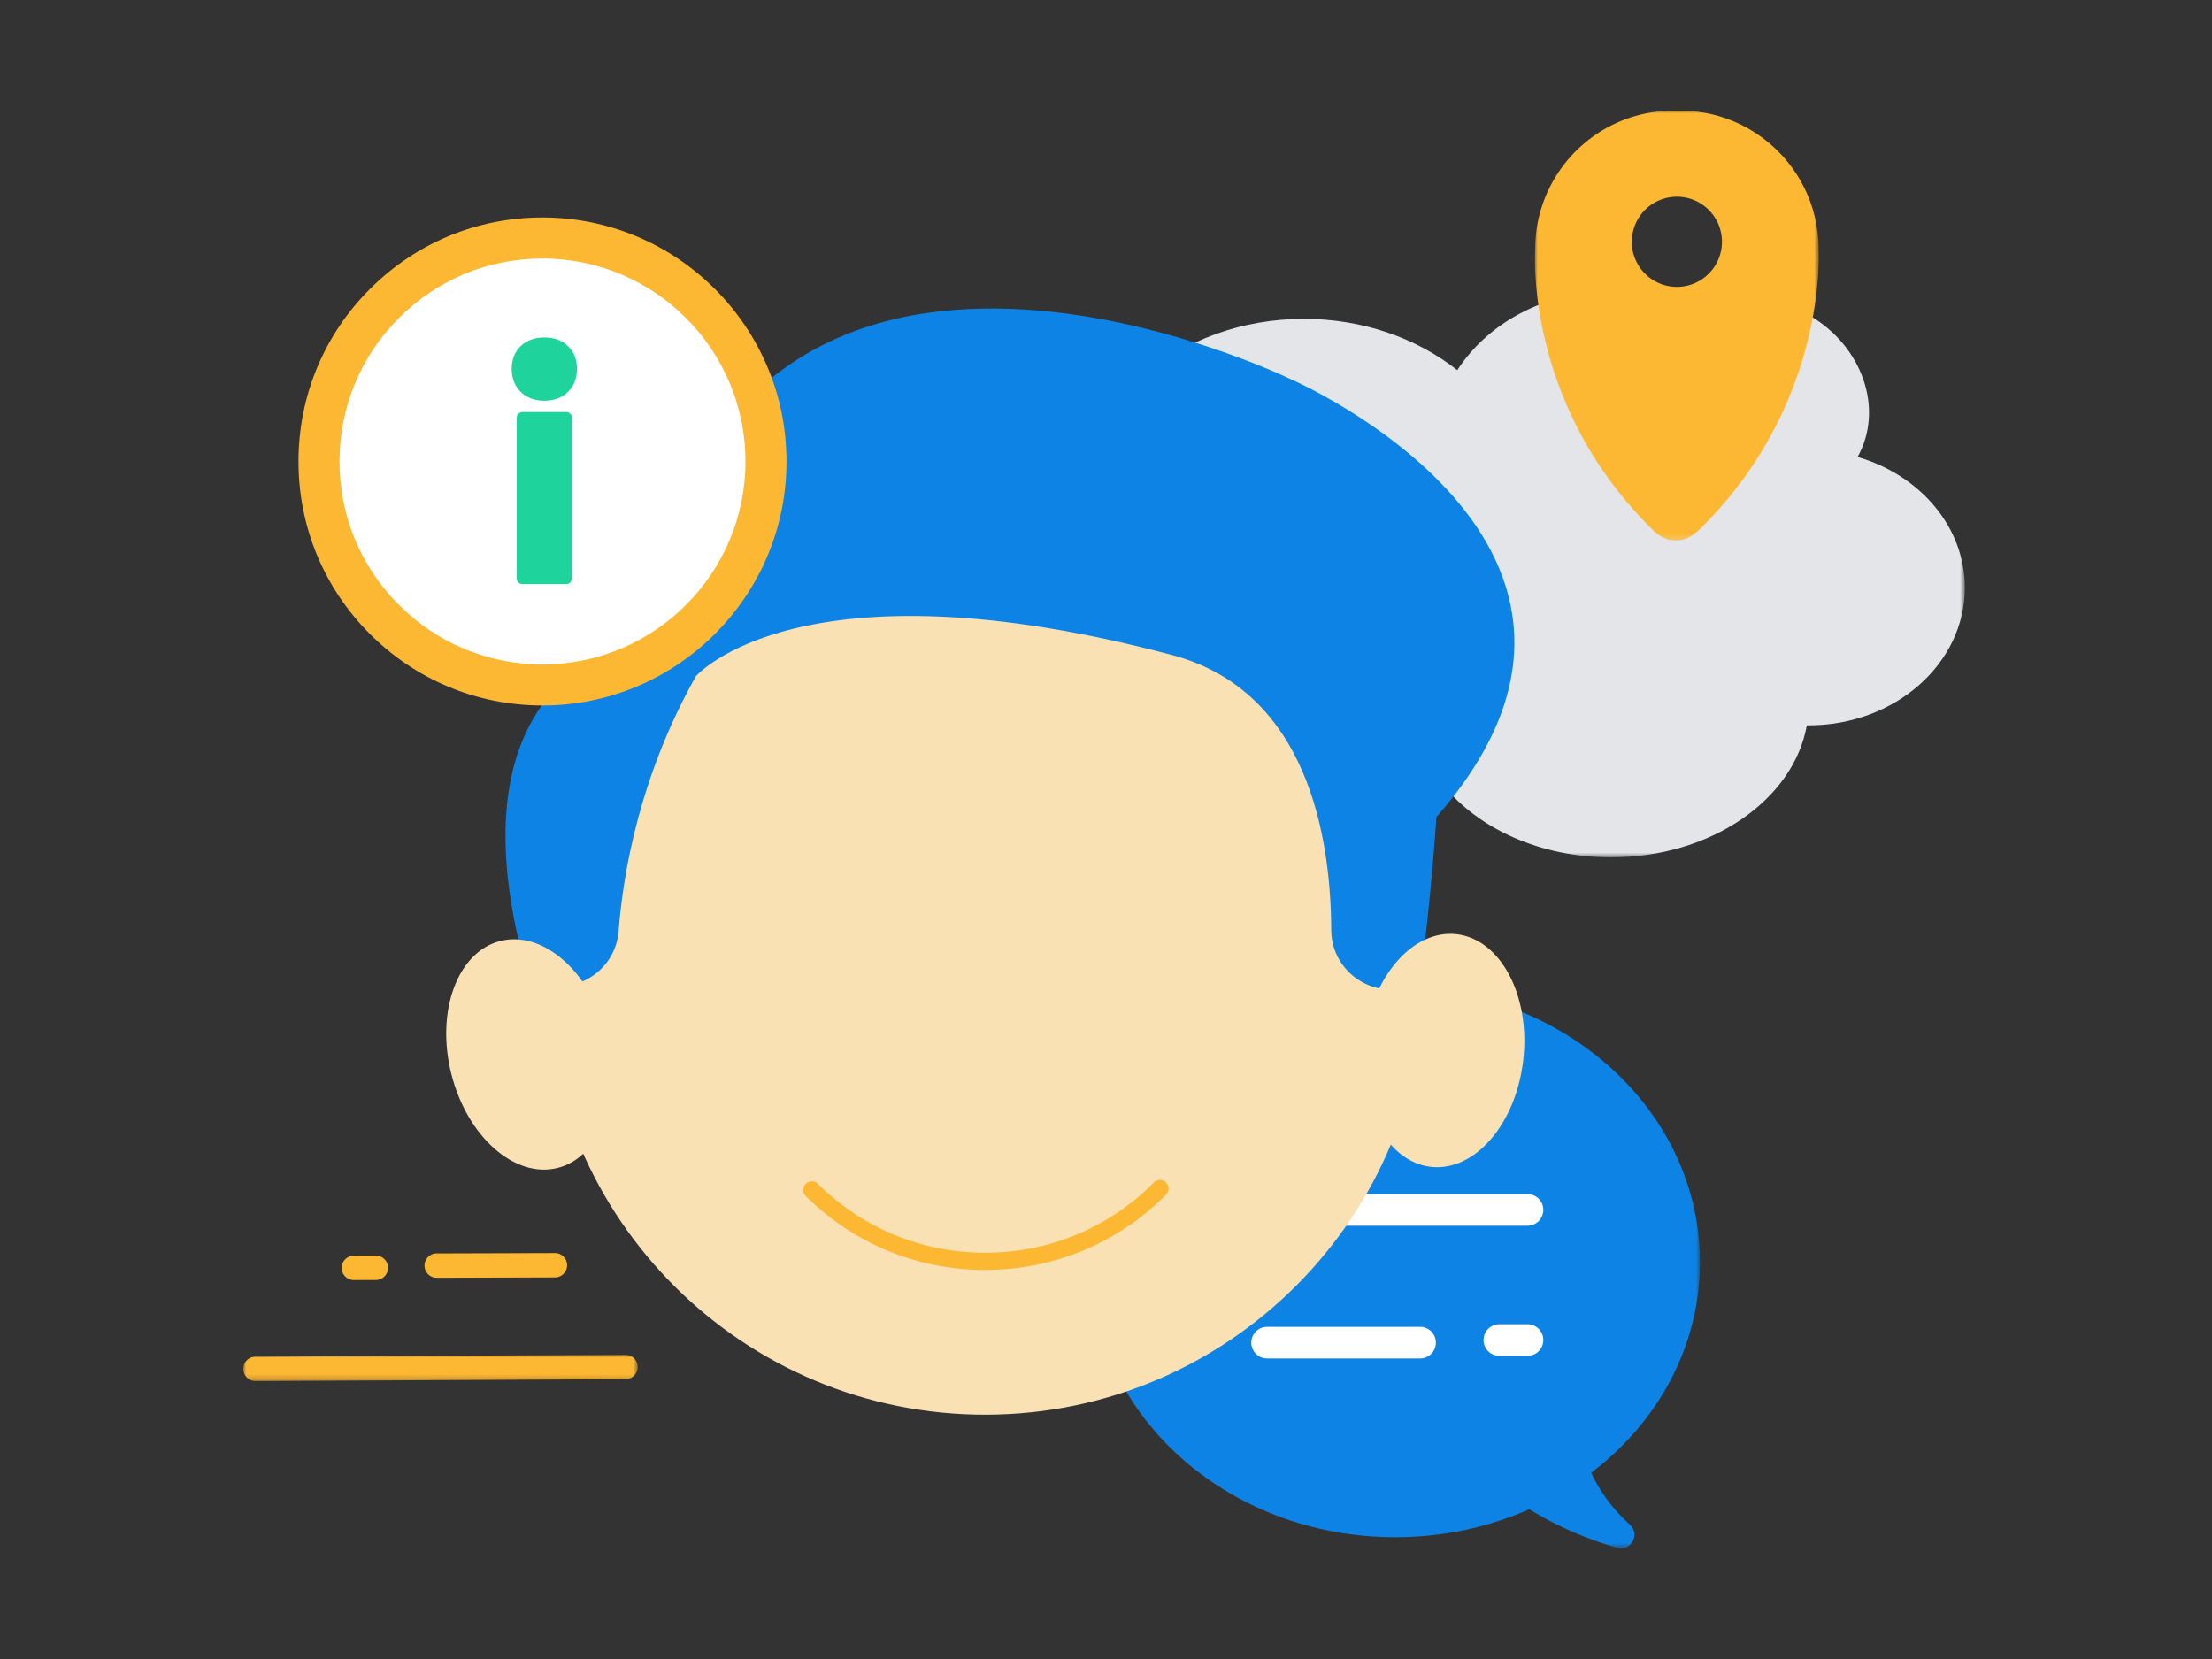
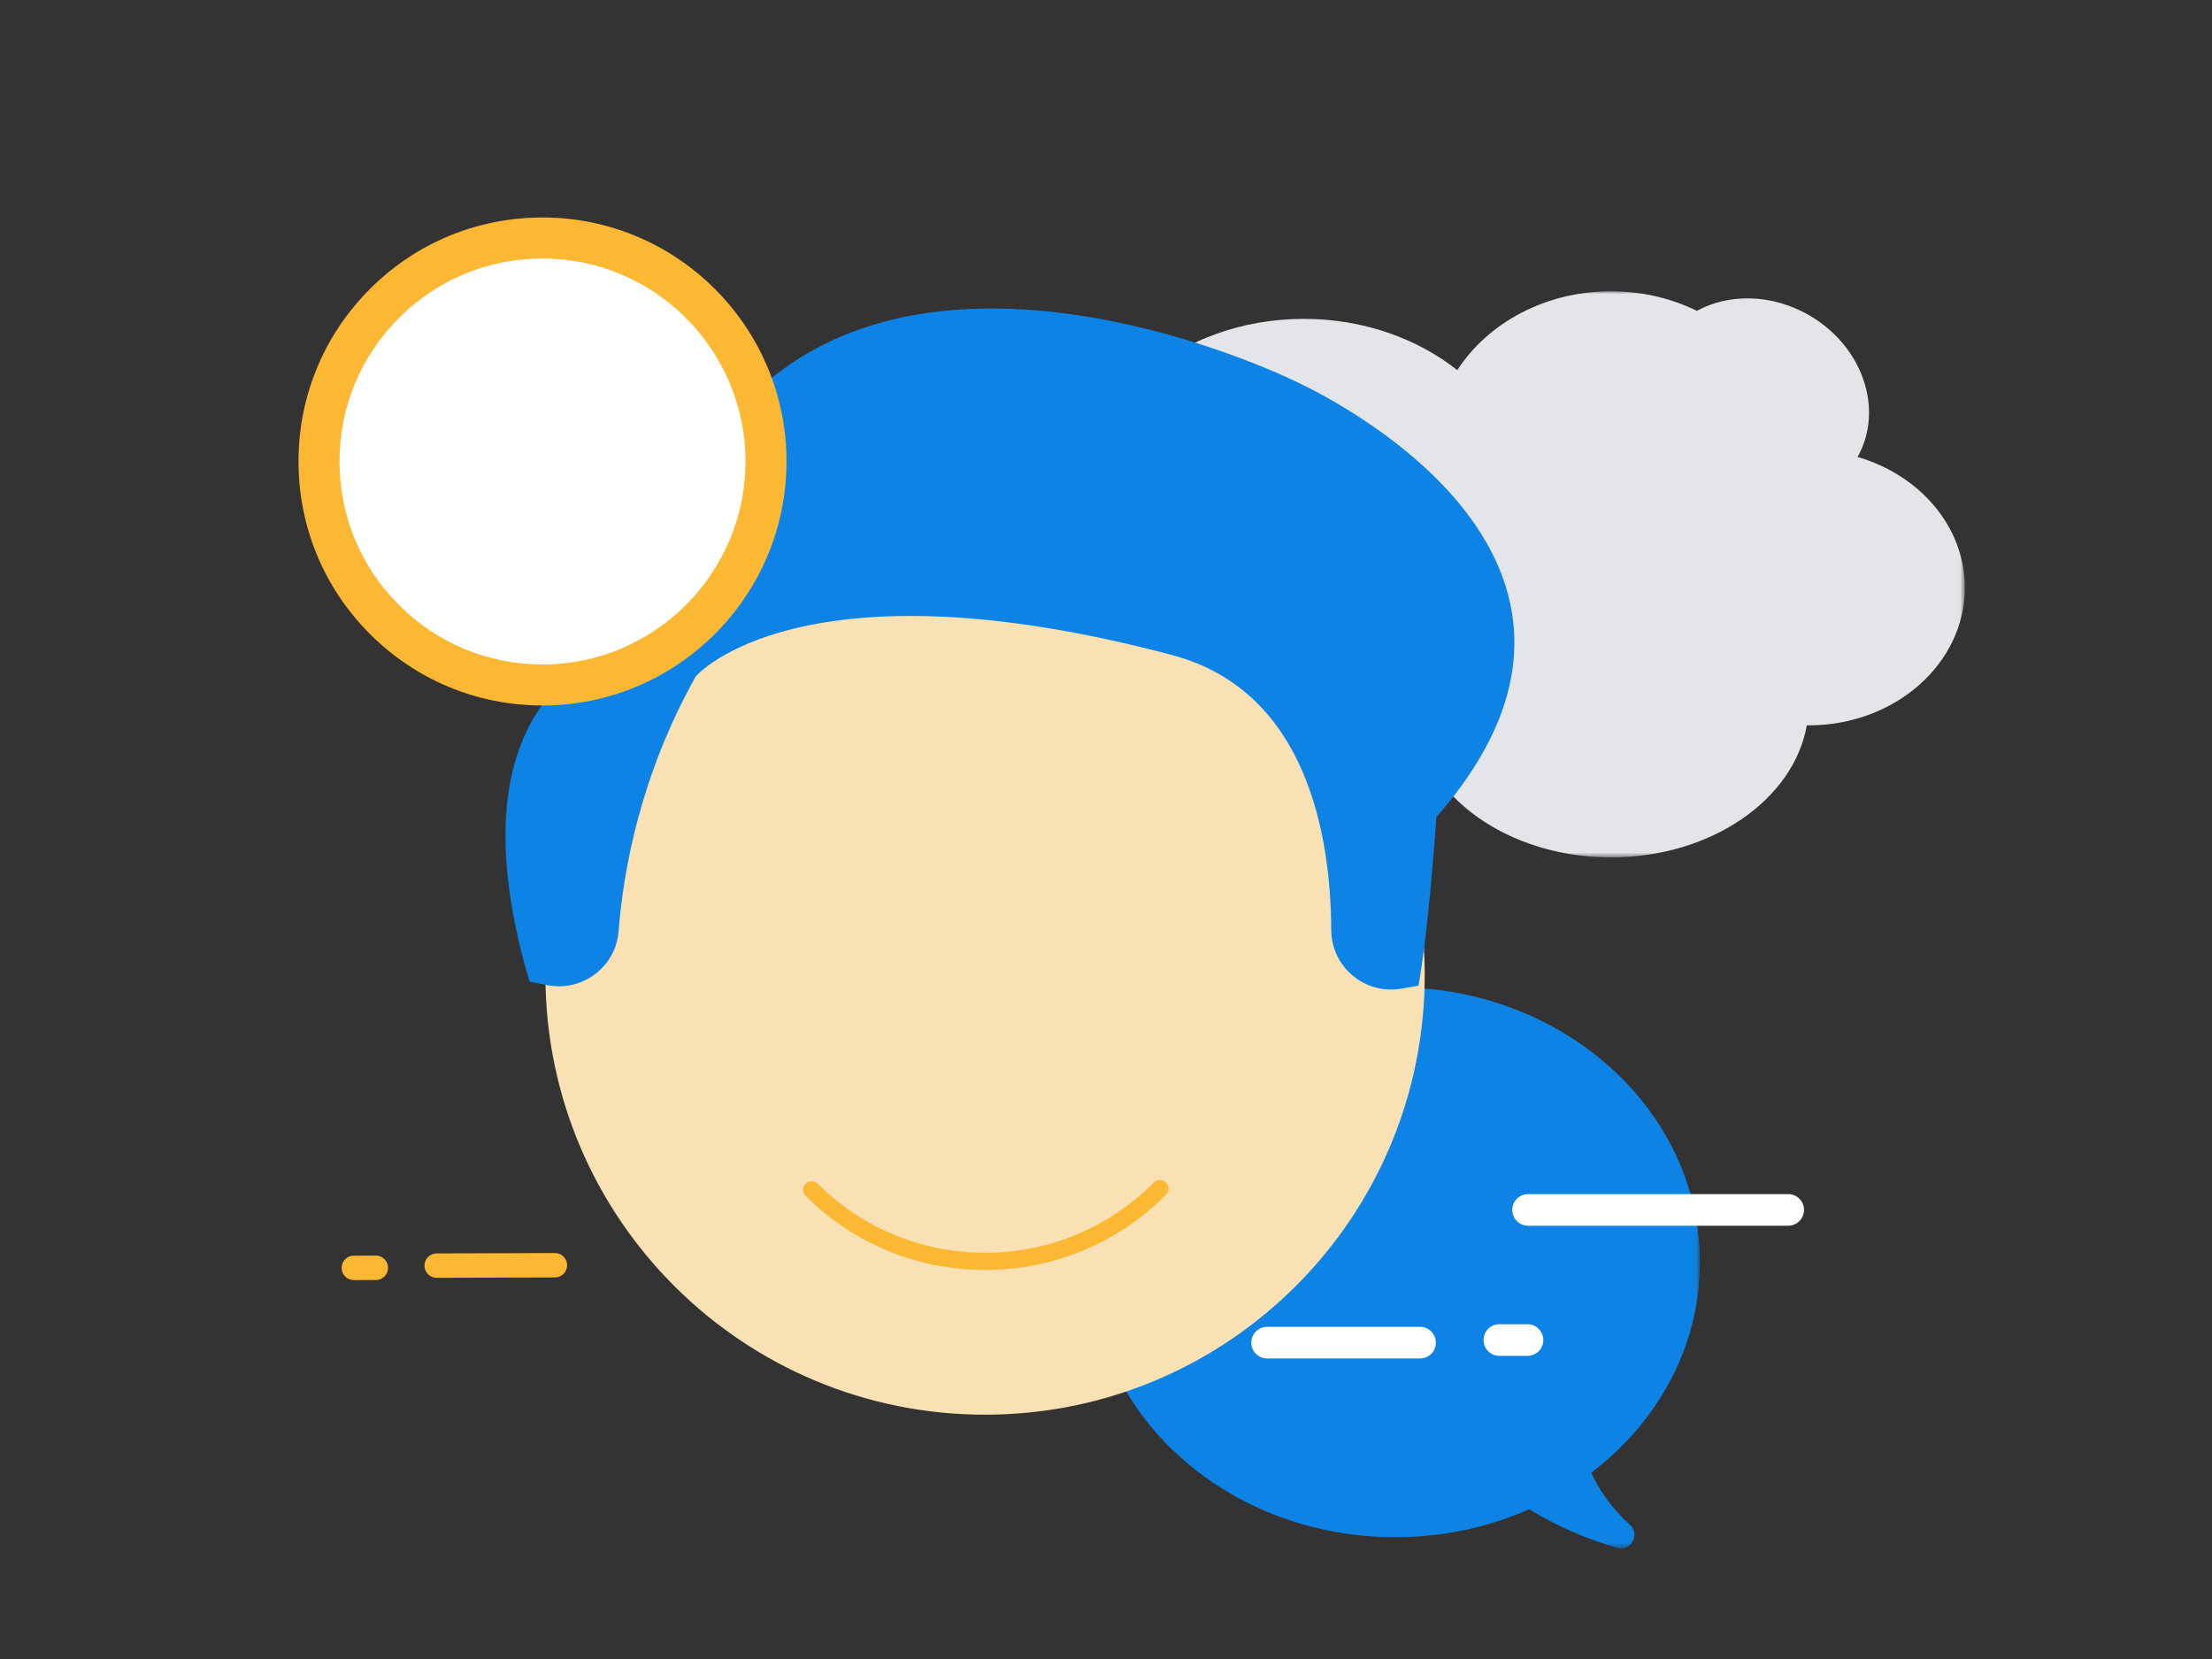
<svg xmlns="http://www.w3.org/2000/svg" xmlns:xlink="http://www.w3.org/1999/xlink" width="400" height="300" viewBox="0 0 400 300">
  <rect x="0" y="0" width="400" height="300" fill="#333333" stroke="none" />
  <defs>
    <path id="tkk95vcoba" d="M0 0h160.369v102.374H0z" />
    <path id="gsqhpoglic" d="M0 0h110.195v101.485H0z" />
    <path id="6v2lnz17ie" d="M0 0h71.378v4.754H0z" />
-     <path id="ug8wlqkhmg" d="M0 0h51.328v77.758H0z" />
  </defs>
  <g fill="none" fill-rule="evenodd">
    <g transform="translate(194.933 52.669)">
      <mask id="dpqv13d86b" fill="#fff">
        <use xlink:href="#tkk95vcoba" />
      </mask>
      <path d="M140.974 29.966c4.832-8.593.94-20.034-8.763-25.635-6.729-3.885-14.491-3.947-20.295-.794C107.32 1.287 102.032 0 96.402 0 84.487 0 74.1 5.747 68.592 14.265c-7.286-5.752-17.03-9.272-27.741-9.272C18.289 4.993 0 20.59 0 39.83c0 8.323 3.428 15.962 9.138 21.954-3.125 3.759-4.926 8.168-4.926 12.884 0 13.746 15.289 24.89 34.148 24.89 11.38 0 21.453-4.062 27.658-10.301 6.305 7.872 17.552 13.116 30.384 13.116 18.068 0 32.995-10.393 35.398-23.886.115.002.23.008.346.008 15.587 0 28.223-11.143 28.223-24.89 0-11.025-8.133-20.37-19.395-23.64" fill="#E4E5E9" mask="url(#dpqv13d86b)" />
    </g>
    <g transform="translate(197.205 178.515)">
      <mask id="u6l81rjwad" fill="#fff">
        <use xlink:href="#gsqhpoglic" />
      </mask>
      <path d="M90.543 87.802c12.014-9.123 19.652-22.791 19.652-38.071C110.195 22.265 85.527 0 55.098 0 24.668 0 0 22.265 0 49.73c0 27.466 24.668 49.732 55.098 49.732 8.7 0 16.929-1.823 24.246-5.065 5.377 3.363 11.002 5.558 15.833 6.978 2.503.736 4.301-2.41 2.366-4.16-3.48-3.144-5.648-6.452-7-9.413" fill="#0D84E5" mask="url(#u6l81rjwad)" />
    </g>
-     <path d="M276.274 221.648H229.13a2.858 2.858 0 0 1 0-5.715h47.144a2.858 2.858 0 0 1 0 5.715M256.843 245.65H229.13a2.857 2.857 0 1 1 0-5.714h27.713a2.858 2.858 0 0 1 0 5.715M276.274 245.18h-5.143a2.857 2.857 0 1 1 0-5.715h5.143a2.858 2.858 0 0 1 0 5.715" fill="#FFF" />
+     <path d="M276.274 221.648a2.858 2.858 0 0 1 0-5.715h47.144a2.858 2.858 0 0 1 0 5.715M256.843 245.65H229.13a2.857 2.857 0 1 1 0-5.714h27.713a2.858 2.858 0 0 1 0 5.715M276.274 245.18h-5.143a2.857 2.857 0 1 1 0-5.715h5.143a2.858 2.858 0 0 1 0 5.715" fill="#FFF" />
    <path d="M257.634 176.044c.15 43.908-35.322 79.625-79.23 79.777-43.909.15-79.626-35.322-79.777-79.23-.15-43.908 35.321-79.625 79.23-79.777 43.908-.15 79.625 35.322 79.777 79.23" fill="#FAE1B4" />
    <path d="M259.747 147.75c-1.524 21.735-3.241 30.5-3.241 30.5l-3.091.534c-6.609 1.145-12.665-3.924-12.688-10.631-.059-16.354-4.074-43.14-28.781-49.7-67.376-17.891-86.105 3.834-86.105 3.834-10.023 17.834-13.118 35.043-13.976 46.101-.501 6.459-6.558 11.015-12.913 9.754l-3.197-.634c-16.615-56.135 19.733-61.413 19.733-61.413 15.71-97.492 117.995-47.492 117.995-47.492s69.334 30.016 26.264 79.146" fill="#0D84E5" />
-     <path d="M109.7 187.13c2.864 11.333-1.1 22.109-8.854 24.068-7.754 1.96-16.362-5.639-19.226-16.971-2.864-11.334 1.1-22.11 8.854-24.069 7.755-1.96 16.362 5.639 19.226 16.972M275.468 191.524c-1.257 11.621-8.722 20.345-16.674 19.485-7.951-.86-13.378-10.978-12.121-22.6 1.257-11.621 8.722-20.345 16.673-19.484 7.951.86 13.379 10.978 12.122 22.599" fill="#FAE1B4" />
    <path d="M178.15 229.648c-12.251 0-23.779-4.75-32.476-13.39a1.558 1.558 0 0 1 2.195-2.21c8.11 8.054 18.859 12.485 30.282 12.485h.152c11.48-.04 22.258-4.548 30.348-12.694a1.557 1.557 0 1 1 2.21 2.196c-8.677 8.736-20.235 13.57-32.547 13.613h-.163" fill="#FDB833" />
    <g transform="translate(44 244.99)">
      <mask id="3hbystzanf" fill="#fff">
        <use xlink:href="#6v2lnz17ie" />
      </mask>
-       <path d="M69.175 0a2.204 2.204 0 0 1 .012 4.406l-66.972.348h-.012A2.203 2.203 0 0 1 2.19.348L69.164 0h.011z" fill="#FDB833" mask="url(#3hbystzanf)" />
    </g>
    <path d="M100.34 226.594a2.203 2.203 0 0 1 .007 4.406l-21.366.066h-.007a2.203 2.203 0 0 1-.007-4.406l21.366-.066h.007zM67.96 227.057a2.203 2.203 0 0 1 .007 4.406l-3.965.013h-.007a2.203 2.203 0 0 1-.007-4.407l3.965-.012h.007z" fill="#FDB833" />
    <path d="M57.686 83.392c.032-22.32 18.152-40.388 40.473-40.356 22.32.032 40.387 18.153 40.355 40.473-.032 22.32-18.152 40.388-40.472 40.356-22.32-.033-40.389-18.153-40.356-40.473" fill="#FFF" />
    <path d="M98.098 46.745c-9.784 0-18.985 3.802-25.916 10.713-6.942 6.923-10.774 16.135-10.788 25.94-.014 9.804 3.79 19.027 10.714 25.97 6.922 6.943 16.134 10.774 25.939 10.788h.054c20.216.001 36.676-16.43 36.705-36.652.03-20.24-16.413-36.73-36.653-36.76h-.055zm.003 80.828h-.064c-11.787-.017-22.86-4.623-31.182-12.968-8.322-8.346-12.895-19.433-12.878-31.219.017-11.785 4.623-22.859 12.969-31.18 8.33-8.306 19.392-12.878 31.152-12.878h.066c24.329.035 44.094 19.857 44.059 44.186-.035 24.307-19.824 44.06-44.122 44.06z" fill="#FDB833" />
-     <path d="M93.736 105.324c-.201-.2-.301-.461-.301-.783V75.59c0-.32.1-.581.3-.782.2-.2.462-.301.783-.301h7.824c.321 0 .582.1.783.3.2.202.301.463.301.783v28.95c0 .322-.1.582-.301.783-.201.2-.462.3-.783.3h-7.824c-.321 0-.582-.1-.782-.3m.421-34.458c-1.083-1.062-1.625-2.457-1.625-4.183 0-1.685.542-3.049 1.625-4.093 1.083-1.042 2.507-1.564 4.274-1.564 1.764 0 3.19.522 4.273 1.564 1.083 1.044 1.625 2.408 1.625 4.093 0 1.726-.542 3.12-1.625 4.183-1.084 1.064-2.509 1.595-4.273 1.595-1.767 0-3.19-.531-4.274-1.595" fill="#1ED39C" />
    <g transform="translate(277.56 20)">
      <mask id="b1xxlfu8kh" fill="#fff">
        <use xlink:href="#ug8wlqkhmg" />
      </mask>
      <path d="M25.672 31.874a8.151 8.151 0 1 1 0-16.302 8.151 8.151 0 0 1 0 16.302m25.625-6.808C51.297 11.223 40.074 0 26.23 0h-1.115C11.27 0 .047 11.223.047 25.066c0 0-2.083 27.974 21.377 50.858 0 0 3.684 4.15 8.201-.038C53.087 53 51.297 25.066 51.297 25.066" fill="#FDB833" mask="url(#b1xxlfu8kh)" />
    </g>
  </g>
</svg>